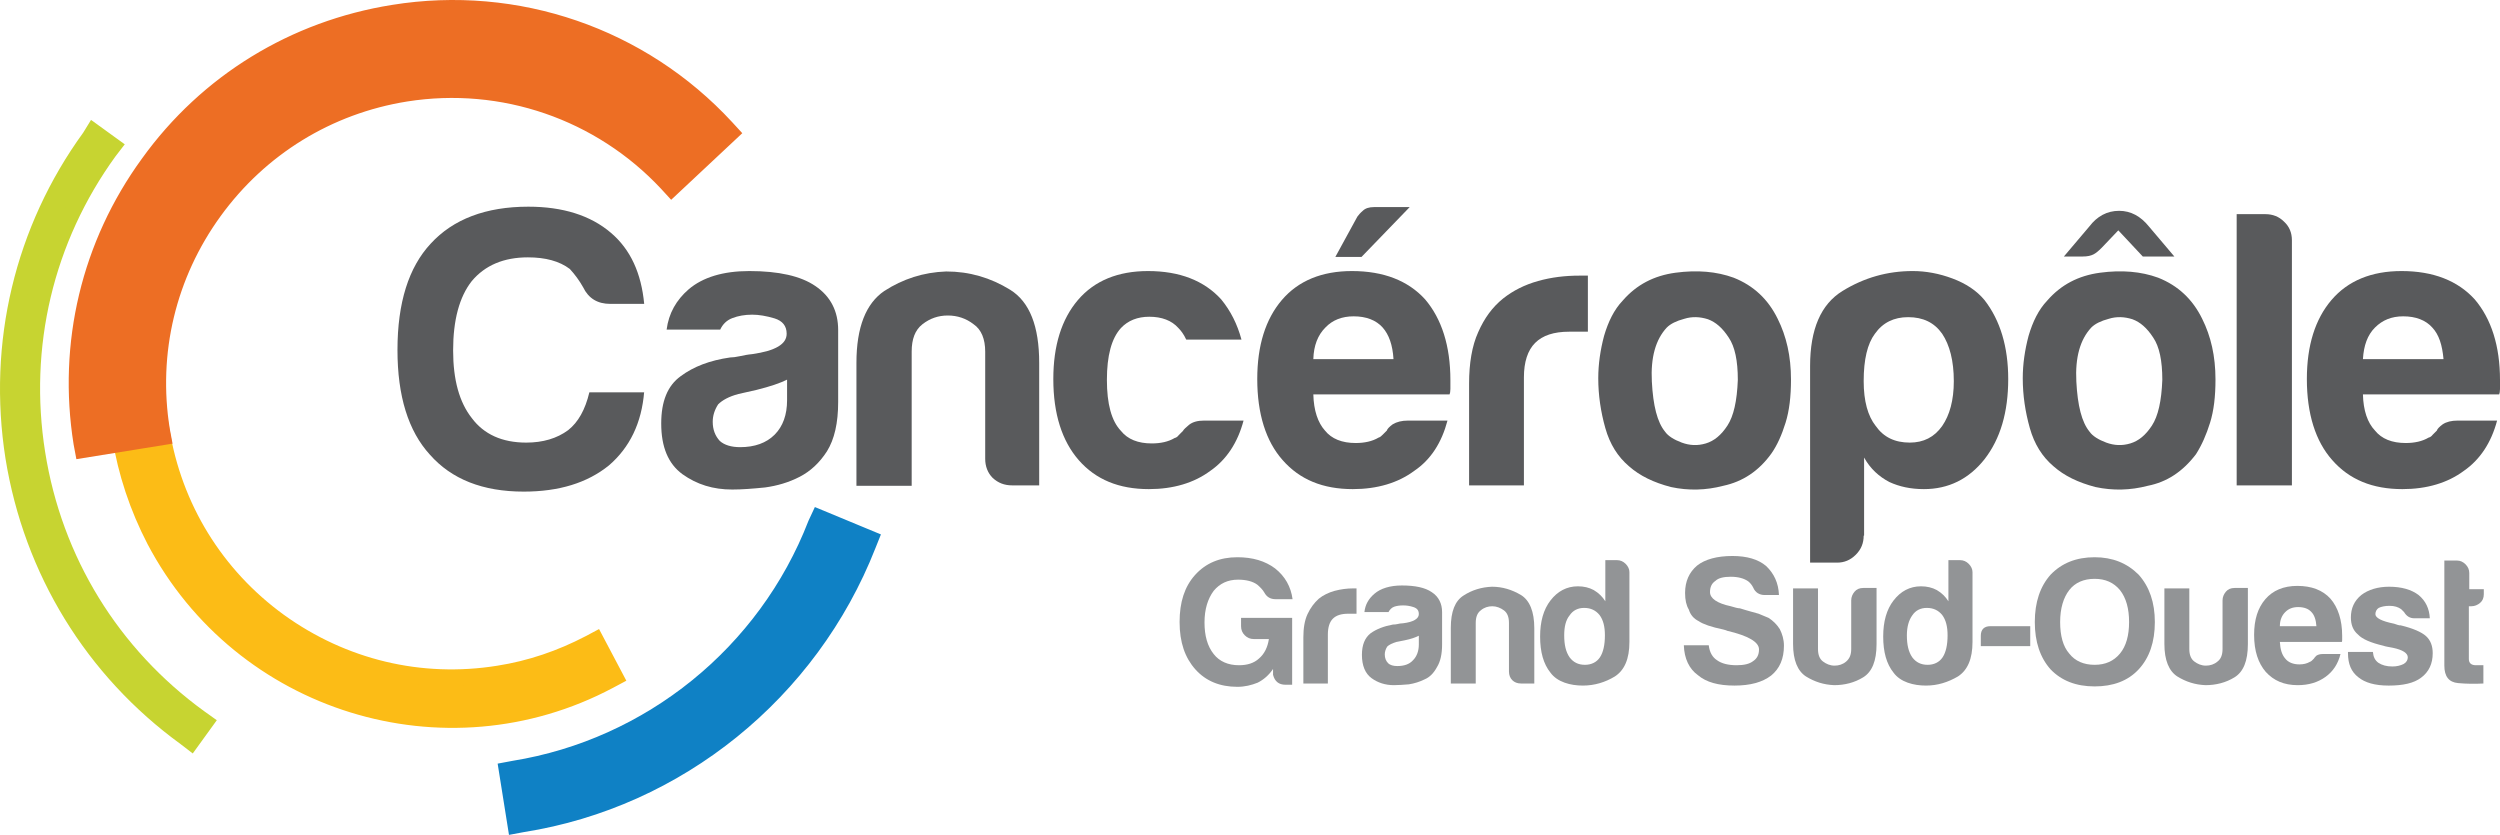
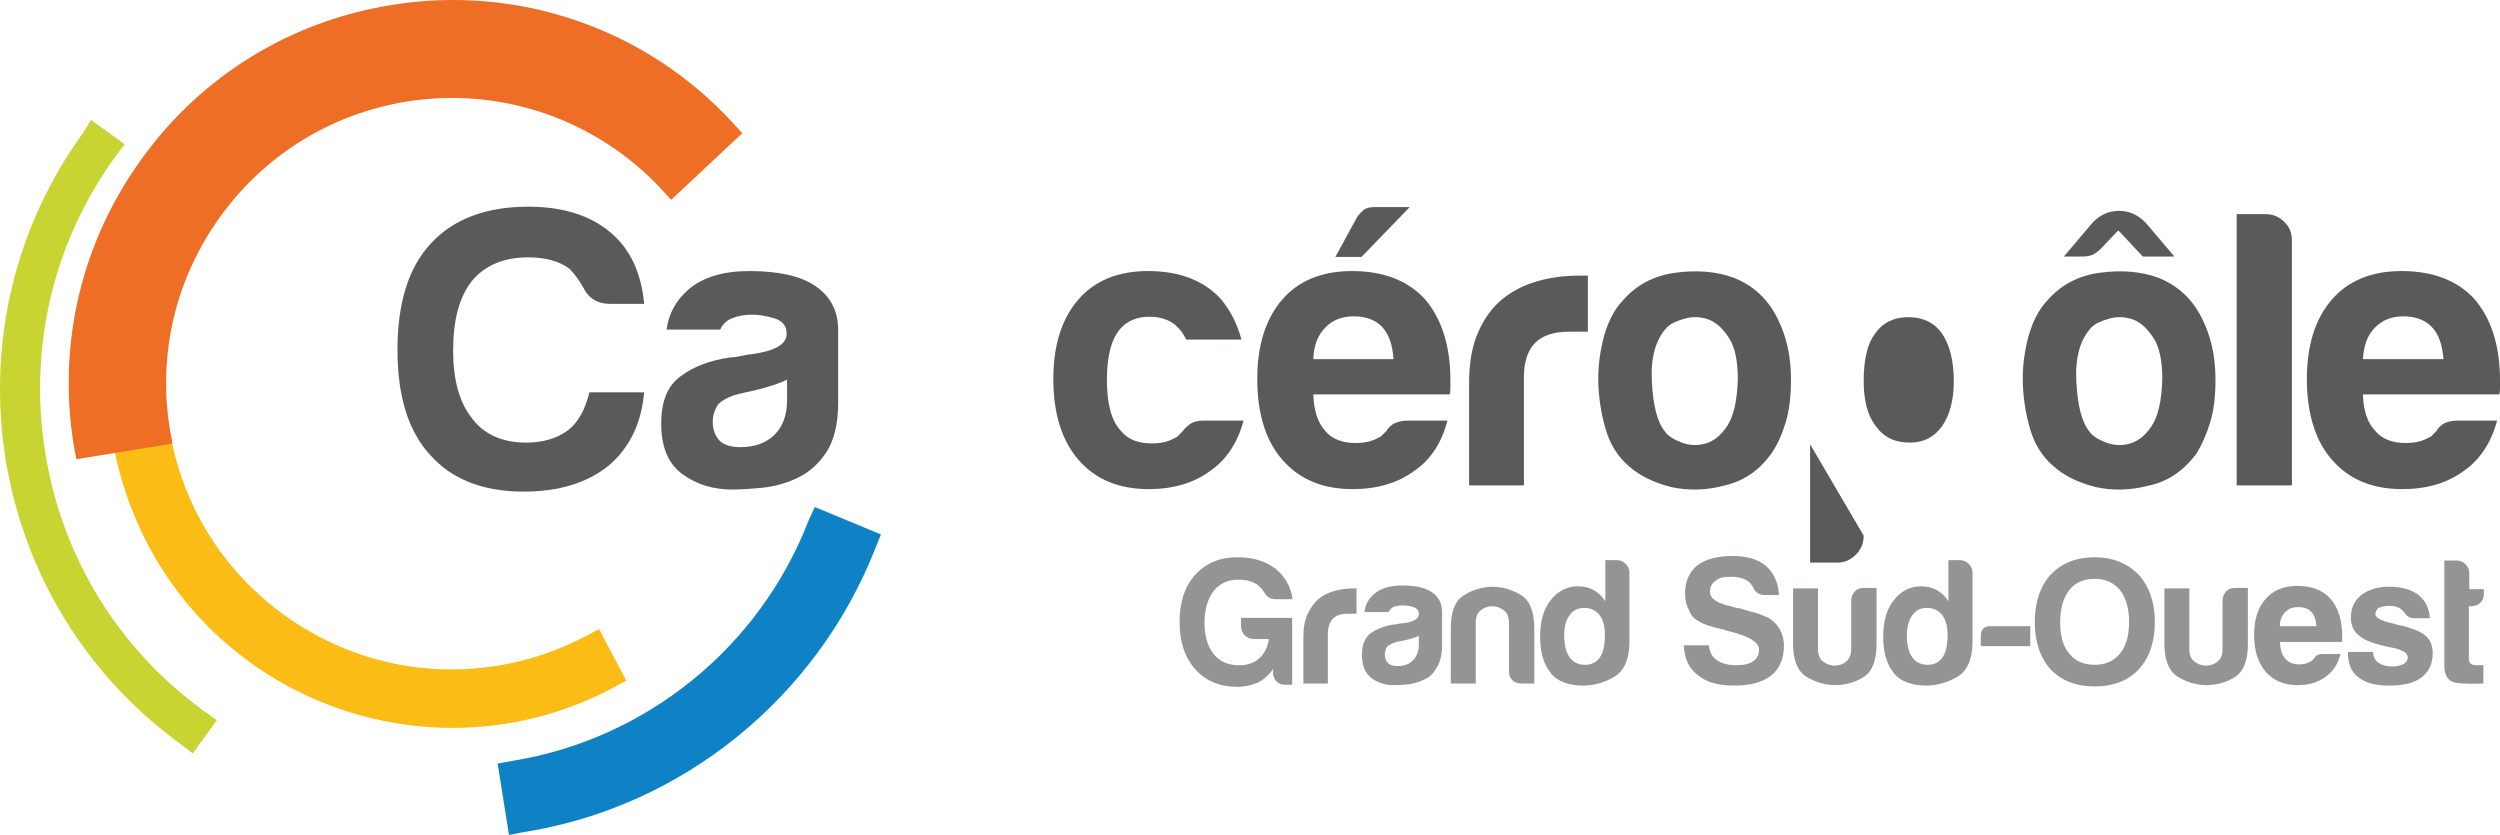
<svg xmlns="http://www.w3.org/2000/svg" xmlns:ns1="http://sodipodi.sourceforge.net/DTD/sodipodi-0.dtd" xmlns:ns2="http://www.inkscape.org/namespaces/inkscape" version="1.1" id="layer" x="0px" y="0px" viewBox="-153 -46 601.894 201.006" xml:space="preserve" ns1:docname="canceropole-grand-sud-ouest-gso-logo-vector.svg" width="601.894" height="201.006" ns2:version="0.92.3 (2405546, 2018-03-11)">
  <defs id="defs75" />
  <ns1:namedview pagecolor="#ffffff" bordercolor="#666666" borderopacity="1" objecttolerance="10" gridtolerance="10" guidetolerance="10" ns2:pageopacity="0" ns2:pageshadow="2" ns2:window-width="1280" ns2:window-height="957" id="namedview73" showgrid="false" fit-margin-top="0" fit-margin-left="0" fit-margin-right="0" fit-margin-bottom="0" ns2:zoom="0.72392638" ns2:cx="200.19605" ns2:cy="100.35758" ns2:window-x="0" ns2:window-y="0" ns2:window-maximized="1" ns2:current-layer="layer" />
  <style type="text/css" id="style2">
	.st0{fill:#FCBC16;}
	.st1{fill:none;stroke:#FCBC16;stroke-width:4.004;}
	.st2{fill:#C7D431;}
	.st3{fill:none;stroke:#C7D431;stroke-width:4.004;}
	.st4{fill:#0F81C5;}
	.st5{fill:none;stroke:#0F81C5;stroke-width:4.004;}
	.st6{fill:#ED6E24;}
	.st7{fill:none;stroke:#ED6E24;stroke-width:4.004;}
	.st8{fill:#595A5C;}
	.st9{fill:#929496;}
</style>
  <g id="g70" transform="translate(-19.206,-221.541)">
    <path class="st0" d="m -101.5,280.1 -3.3,0.5 c 1.4,8.7 4.2,17.1 8.3,25 20.8,39.5 69.9,54.7 109.3,33.8 l 1.5,-0.8 -4.7,-8.9 -1.5,0.8 c -6.9,3.6 -14.2,6.1 -21.9,7.3 -18.7,3 -37.4,-1.5 -52.8,-12.6 C -81.9,314.1 -92,297.7 -95,279 l -3.3,0.5 z" id="path4" ns2:connector-curvature="0" style="fill:#fcbc16" />
    <path class="st1" d="m -101.5,280.1 -3.3,0.5 c 1.4,8.7 4.2,17.1 8.3,25 20.8,39.5 69.9,54.7 109.3,33.8 l 1.5,-0.8 -4.7,-8.9 -1.5,0.8 c -6.9,3.6 -14.2,6.1 -21.9,7.3 -18.7,3 -37.4,-1.5 -52.8,-12.6 C -81.9,314.1 -92,297.7 -95,279 l -3.3,0.5 z" id="path6" ns2:connector-curvature="0" style="fill:none;stroke:#fcbc16;stroke-width:4.004" />
    <path class="st2" d="m -112.1,208.6 c -16.2,22.3 -22.7,49.7 -18.4,77 4.4,27.3 19.1,51.3 41.4,67.5 l 1.3,1 3.4,-4.7 -1.4,-1 c -21.1,-15.3 -35,-37.9 -39.1,-63.7 -4.1,-25.8 2,-51.6 17.3,-72.7 l 1,-1.3 -4.7,-3.4 z" id="path8" ns2:connector-curvature="0" style="fill:#c7d431" />
    <path class="st3" d="m -112.1,208.6 c -16.2,22.3 -22.7,49.7 -18.4,77 4.4,27.3 19.1,51.3 41.4,67.5 l 1.3,1 3.4,-4.7 -1.4,-1 c -21.1,-15.3 -35,-37.9 -39.1,-63.7 -4.1,-25.8 2,-51.6 17.3,-72.7 l 1,-1.3 -4.7,-3.4 z" id="path10" ns2:connector-curvature="0" style="fill:none;stroke:#c7d431;stroke-width:4.004" />
    <path class="st4" d="m 62.7,301.7 c -12.1,31.2 -40,53.7 -72.8,59 l -1.6,0.3 2.1,13.2 1.6,-0.3 C 29.4,368 61.2,342.2 75.1,306.8 l 0.6,-1.5 -12.3,-5.1 z" id="path12" ns2:connector-curvature="0" style="fill:#0f81c5" />
    <path class="st5" d="m 62.7,301.7 c -12.1,31.2 -40,53.7 -72.8,59 l -1.6,0.3 2.1,13.2 1.6,-0.3 C 29.4,368 61.2,342.2 75.1,306.8 l 0.6,-1.5 -12.3,-5.1 z" id="path14" ns2:connector-curvature="0" style="fill:none;stroke:#0f81c5;stroke-width:4.004" />
    <path class="st6" d="m -39.1,178.7 c -23.8,3.8 -44.8,16.6 -58.9,36.2 -14.2,19.5 -19.9,43.4 -16.1,67.3 l 0.3,1.6 19.2,-3.1 -0.3,-1.6 c -3,-18.7 1.5,-37.4 12.6,-52.7 11.1,-15.3 27.5,-25.4 46.2,-28.4 23.3,-3.7 46.8,4.4 62.9,21.6 l 1.1,1.2 14.2,-13.3 -1.1,-1.2 C 20.6,184.2 -9.4,173.9 -39.1,178.7" id="path16" ns2:connector-curvature="0" style="fill:#ed6e24" />
    <path class="st7" d="m -39.1,178.7 c -23.8,3.8 -44.8,16.6 -58.9,36.2 -14.2,19.5 -19.9,43.4 -16.1,67.3 l 0.3,1.6 19.2,-3.1 -0.3,-1.6 c -3,-18.7 1.5,-37.4 12.6,-52.7 11.1,-15.3 27.5,-25.4 46.2,-28.4 23.3,-3.7 46.8,4.4 62.9,21.6 l 1.1,1.2 14.2,-13.3 -1.1,-1.2 C 20.6,184.2 -9.4,173.9 -39.1,178.7 Z" id="path18" ns2:connector-curvature="0" style="fill:none;stroke:#ed6e24;stroke-width:4.004" />
    <path class="st8" d="m 21.3,269.8 c -0.6,7.6 -3.5,13.5 -8.5,17.8 -5.2,4.2 -12,6.3 -20.5,6.3 -9.9,0 -17.4,-3 -22.6,-8.9 -5.2,-5.7 -7.8,-14.1 -7.8,-25.2 0,-11.4 2.7,-19.9 8,-25.6 5.4,-5.9 13.3,-8.9 23.5,-8.9 8.3,0 15,2.1 19.9,6.3 4.7,4 7.3,9.7 8,17.1 h -8.2 c -3,0 -5.2,-1.3 -6.5,-4 -0.9,-1.6 -2,-3.1 -3.2,-4.4 -2.5,-1.9 -5.9,-2.8 -10.1,-2.8 -5.8,0 -10.3,1.9 -13.5,5.7 -3,3.8 -4.5,9.4 -4.5,16.7 0,7.1 1.5,12.5 4.5,16.3 2.9,3.9 7.3,5.9 13.1,5.9 4,0 7.4,-1 10.1,-3 2.4,-1.9 4.1,-4.9 5.1,-9.1 h 13.2 z" id="path20" ns2:connector-curvature="0" style="fill:#595a5c" />
    <path class="st8" d="m 58.8,290.3 c -2.7,1.4 -5.5,2.2 -8.4,2.6 -3,0.3 -5.6,0.5 -7.9,0.5 -4.6,0 -8.5,-1.2 -12,-3.7 -3.4,-2.5 -5.1,-6.5 -5.1,-12.2 0,-5.3 1.5,-9.1 4.7,-11.4 3.1,-2.3 7,-3.8 11.9,-4.5 0.6,0 1.4,-0.1 2.3,-0.3 0.9,-0.2 1.9,-0.4 3,-0.5 5.6,-0.8 8.3,-2.4 8.3,-4.9 0,-1.9 -1,-3.1 -2.9,-3.7 -2,-0.6 -3.8,-0.9 -5.4,-0.9 -1.8,0 -3.4,0.3 -4.7,0.8 -1.4,0.5 -2.4,1.5 -3,2.8 H 26.7 c 0.5,-3.9 2.3,-7.1 5.3,-9.7 3.4,-2.9 8.3,-4.4 14.6,-4.4 7.1,0 12.4,1.2 15.9,3.6 3.7,2.5 5.5,6.1 5.5,10.6 v 17.3 c 0,5.1 -0.9,9 -2.7,11.9 -1.8,2.8 -4,4.8 -6.5,6.1 m -3,-23.4 c -1.8,0.9 -4.2,1.7 -7.4,2.5 l -4.4,1 c -2.3,0.6 -3.9,1.5 -4.9,2.5 -0.9,1.4 -1.3,2.8 -1.3,4.2 0,1.9 0.6,3.4 1.7,4.6 1.1,1 2.8,1.5 4.9,1.5 3.5,0 6.3,-1 8.3,-3 2,-2 3,-4.8 3,-8.3 v -5 z" id="path22" ns2:connector-curvature="0" style="fill:#595a5c" />
-     <path class="st8" d="m 116.5,292.4 h -6.6 c -1.9,0 -3.4,-0.6 -4.7,-1.8 -1.2,-1.2 -1.8,-2.8 -1.8,-4.6 v -25.8 c 0,-3 -0.9,-5.3 -2.8,-6.6 -1.8,-1.4 -3.9,-2.1 -6.2,-2.1 -2.3,0 -4.3,0.7 -6.1,2.1 -1.8,1.4 -2.6,3.6 -2.6,6.6 v 32.3 H 72.4 v -29.6 c 0,-8.6 2.3,-14.3 6.7,-17.3 4.5,-2.9 9.4,-4.5 14.9,-4.7 5.6,0 10.7,1.5 15.4,4.4 4.7,2.9 7,8.8 7,17.6 v 29.5 z" id="path24" ns2:connector-curvature="0" style="fill:#595a5c" />
    <path class="st8" d="m 156.1,276.8 h 9.5 c -1.4,5.3 -4.1,9.4 -8,12.1 -3.9,2.9 -8.9,4.4 -14.8,4.4 -7.2,0 -12.8,-2.3 -16.9,-7 -4,-4.6 -6.1,-11.1 -6.1,-19.5 0,-8.1 2,-14.4 5.9,-19 4,-4.7 9.7,-7 16.9,-7 7.6,0 13.5,2.3 17.6,6.8 2.3,2.8 3.9,6 4.9,9.7 h -13.3 c -0.6,-1.3 -1.3,-2.2 -1.9,-2.8 -1.6,-1.8 -4,-2.7 -7,-2.7 -2.8,0 -5.1,0.9 -6.8,2.7 -2.3,2.5 -3.4,6.7 -3.4,12.5 0,5.8 1.1,9.9 3.4,12.3 1.6,2 4.1,3 7.4,3 2.1,0 4,-0.4 5.5,-1.3 0.4,-0.1 0.7,-0.3 1,-0.7 0.3,-0.3 0.7,-0.7 1,-1 0.2,-0.4 0.8,-0.9 1.5,-1.5 0.9,-0.7 2.1,-1 3.6,-1" id="path26" ns2:connector-curvature="0" style="fill:#595a5c" />
    <path class="st8" d="m 205.2,276.8 h 9.5 c -1.4,5.3 -4,9.4 -8,12.1 -3.9,2.9 -8.9,4.4 -14.8,4.4 -7.2,0 -12.8,-2.3 -16.9,-7 -4,-4.5 -6.1,-11.1 -6.1,-19.5 0,-8.1 2,-14.4 5.9,-19 4,-4.7 9.7,-7 16.9,-7 7.6,0 13.5,2.3 17.6,6.8 4,4.7 6.1,11.2 6.1,19.5 v 1.3 0.8 c 0,0.6 -0.1,1.1 -0.2,1.3 h -32.8 c 0.1,3.9 1.1,6.8 2.8,8.7 1.6,2 4.1,3 7.4,3 2.1,0 4,-0.4 5.5,-1.3 0.4,-0.1 0.7,-0.4 1,-0.7 0.3,-0.3 0.7,-0.7 1,-1 0.1,-0.4 0.6,-0.9 1.4,-1.5 1,-0.6 2.2,-0.9 3.7,-0.9 M 182.4,262 h 19.3 c -0.2,-3.4 -1.1,-5.9 -2.6,-7.6 -1.6,-1.8 -4,-2.7 -7,-2.7 -2.8,0 -5.1,0.9 -6.8,2.7 -1.8,1.8 -2.8,4.3 -2.9,7.6 m 23.2,-36.6 -11.6,12 h -6.3 l 5.3,-9.7 c 0.3,-0.4 0.7,-0.9 1.3,-1.4 0.6,-0.6 1.5,-0.9 2.7,-0.9 z" id="path28" ns2:connector-curvature="0" style="fill:#595a5c" />
    <path class="st8" d="m 219.9,292.4 v -24.5 c 0,-4.9 0.7,-9.1 2.2,-12.4 1.5,-3.4 3.4,-6 6,-8.1 2.4,-1.9 5.2,-3.3 8.4,-4.2 3.2,-0.9 6.5,-1.3 10,-1.3 h 1 1 v 13.5 H 244 c -3.7,0 -6.4,0.9 -8.2,2.7 -1.8,1.8 -2.7,4.6 -2.7,8.3 v 26 z" id="path30" ns2:connector-curvature="0" style="fill:#595a5c" />
    <path class="st8" d="m 258.4,287.8 c -2.7,-2.3 -4.6,-5.3 -5.7,-9.2 -1.1,-3.9 -1.7,-7.9 -1.7,-12 0,-3.4 0.5,-6.8 1.4,-10.2 1,-3.4 2.4,-6.3 4.5,-8.5 3.3,-3.8 7.5,-6 12.7,-6.7 5.2,-0.7 9.9,-0.3 14,1.2 4.8,1.9 8.3,5.2 10.6,9.9 2.1,4.2 3.2,9 3.2,14.6 0,4.1 -0.4,7.5 -1.3,10.4 -0.9,2.9 -2,5.4 -3.4,7.4 -3,4.2 -6.9,6.8 -11.6,7.8 -4.2,1.1 -8.4,1.2 -12.6,0.3 -4.2,-1.1 -7.5,-2.7 -10.1,-5 m 9.1,-33.4 c -2.7,2.9 -3.9,7.2 -3.6,13 0.3,5.8 1.3,9.8 3.2,12.1 0.7,1 2.1,1.9 4,2.6 1.9,0.7 3.8,0.8 5.8,0.2 2,-0.6 3.7,-2 5.2,-4.3 1.5,-2.3 2.3,-5.9 2.5,-11 0,-4.6 -0.7,-8 -2.2,-10.2 -1.5,-2.3 -3.1,-3.7 -5,-4.4 -1.9,-0.6 -3.8,-0.7 -5.7,-0.1 -1.9,0.5 -3.3,1.2 -4.2,2.1" id="path32" ns2:connector-curvature="0" style="fill:#595a5c" />
-     <path class="st8" d="m 314.9,304.5 c 0,1.8 -0.6,3.3 -1.9,4.6 -1.3,1.3 -2.8,1.9 -4.5,1.9 H 302 v -47.3 c 0,-8.9 2.6,-14.9 7.8,-18.1 5.2,-3.2 10.8,-4.8 16.9,-4.8 3.2,0 6.4,0.6 9.6,1.8 3.2,1.2 5.8,2.9 7.7,5.2 3.8,4.9 5.7,11.3 5.7,19 0,8 -1.9,14.4 -5.7,19.3 -3.8,4.8 -8.7,7.2 -14.6,7.2 -3.2,0 -5.9,-0.6 -8.3,-1.7 -2.5,-1.3 -4.6,-3.2 -6.1,-5.9 v 18.8 z m 21.7,-37.2 c 0,-4.9 -1,-8.7 -2.8,-11.4 -1.9,-2.7 -4.6,-4 -8.2,-4 -3.4,0 -6.1,1.3 -8,4 -1.8,2.4 -2.7,6.2 -2.7,11.4 0,4.8 1,8.4 2.9,10.8 1.9,2.7 4.6,4 8.2,4 3.3,0 5.9,-1.3 7.8,-4 1.8,-2.6 2.8,-6.2 2.8,-10.8" id="path34" ns2:connector-curvature="0" style="fill:#595a5c" />
+     <path class="st8" d="m 314.9,304.5 c 0,1.8 -0.6,3.3 -1.9,4.6 -1.3,1.3 -2.8,1.9 -4.5,1.9 H 302 v -47.3 v 18.8 z m 21.7,-37.2 c 0,-4.9 -1,-8.7 -2.8,-11.4 -1.9,-2.7 -4.6,-4 -8.2,-4 -3.4,0 -6.1,1.3 -8,4 -1.8,2.4 -2.7,6.2 -2.7,11.4 0,4.8 1,8.4 2.9,10.8 1.9,2.7 4.6,4 8.2,4 3.3,0 5.9,-1.3 7.8,-4 1.8,-2.6 2.8,-6.2 2.8,-10.8" id="path34" ns2:connector-curvature="0" style="fill:#595a5c" />
    <path class="st8" d="m 360.6,287.8 c -2.7,-2.3 -4.6,-5.3 -5.7,-9.2 -1.1,-3.9 -1.7,-7.9 -1.7,-12 0,-3.4 0.5,-6.8 1.4,-10.2 1,-3.4 2.4,-6.3 4.5,-8.5 3.3,-3.8 7.5,-6 12.7,-6.7 5.2,-0.7 9.9,-0.3 14,1.2 4.8,1.9 8.3,5.2 10.6,9.9 2.1,4.2 3.2,9 3.2,14.6 0,4.1 -0.4,7.5 -1.3,10.4 -0.9,2.9 -2,5.4 -3.4,7.6 -3.2,4.2 -7,6.7 -11.6,7.6 -4.2,1.1 -8.4,1.2 -12.6,0.3 -4.2,-1.1 -7.5,-2.7 -10.1,-5 m 23,-57.7 6.1,7.2 h -7.6 l -5.9,-6.3 -4,4.2 c -0.8,0.8 -1.4,1.3 -2,1.6 -0.6,0.3 -1.4,0.5 -2.6,0.5 h -4.5 l 6.1,-7.2 c 1.9,-2.5 4.3,-3.8 7.2,-3.8 2.8,0 5.2,1.3 7.2,3.8 m -13.9,24.3 c -2.7,2.9 -3.9,7.2 -3.6,13 0.3,5.8 1.3,9.8 3.2,12.1 0.7,1 2.1,1.9 4,2.6 1.9,0.7 3.8,0.8 5.8,0.2 2,-0.6 3.7,-2 5.2,-4.3 1.5,-2.3 2.3,-5.9 2.5,-11 0,-4.6 -0.7,-8 -2.2,-10.2 -1.5,-2.3 -3.1,-3.7 -5,-4.4 -1.9,-0.6 -3.8,-0.7 -5.7,-0.1 -1.9,0.5 -3.3,1.2 -4.2,2.1" id="path36" ns2:connector-curvature="0" style="fill:#595a5c" />
    <path class="st8" d="m 404.8,227.1 h 6.8 c 1.8,0 3.3,0.6 4.5,1.8 1.3,1.2 1.9,2.7 1.9,4.5 v 59 h -13.3 v -65.3 z" id="path38" ns2:connector-curvature="0" style="fill:#595a5c" />
    <path class="st8" d="m 457.9,276.8 h 9.5 c -1.4,5.3 -4.1,9.4 -8,12.1 -3.9,2.9 -8.9,4.4 -14.8,4.4 -7.2,0 -12.8,-2.3 -16.9,-7 -4,-4.5 -6.1,-11.1 -6.1,-19.5 0,-8.1 2,-14.4 5.9,-19 4,-4.7 9.7,-7 16.9,-7 7.6,0 13.5,2.3 17.6,6.8 4,4.7 6.1,11.2 6.1,19.5 v 1.3 0.8 c 0,0.6 -0.1,1.1 -0.2,1.3 h -32.8 c 0.1,3.9 1.1,6.8 2.9,8.7 1.6,2 4.1,3 7.4,3 2.1,0 4,-0.4 5.5,-1.3 0.4,-0.1 0.7,-0.3 1,-0.7 0.3,-0.3 0.7,-0.7 1,-1 0.1,-0.4 0.6,-0.9 1.4,-1.5 0.9,-0.6 2.1,-0.9 3.6,-0.9 M 435.1,262 h 19.4 c -0.3,-3.4 -1.1,-5.9 -2.7,-7.6 -1.6,-1.8 -4,-2.7 -7,-2.7 -2.8,0 -5,0.9 -6.8,2.7 -1.8,1.8 -2.7,4.3 -2.9,7.6" id="path40" ns2:connector-curvature="0" style="fill:#595a5c" />
    <path class="st9" d="m 172.7,336.6 c -1,1.5 -2.3,2.6 -3.7,3.3 -1.5,0.6 -3.1,1 -4.9,1 -4.2,0 -7.6,-1.4 -10.1,-4.2 -2.5,-2.8 -3.8,-6.5 -3.8,-11.4 0,-4.8 1.2,-8.5 3.7,-11.3 2.6,-2.9 6,-4.3 10.2,-4.3 3.7,0 6.7,0.9 9.1,2.7 2.4,1.9 3.8,4.4 4.2,7.4 h -4.1 c -1.2,0 -2.1,-0.5 -2.7,-1.6 -0.4,-0.7 -1,-1.3 -1.7,-1.9 -1.1,-0.8 -2.7,-1.2 -4.6,-1.2 -2.5,0 -4.4,0.9 -5.9,2.7 -1.4,1.9 -2.2,4.4 -2.2,7.6 0,3.2 0.7,5.7 2.2,7.6 1.4,1.8 3.5,2.7 6.1,2.7 2,0 3.6,-0.5 4.8,-1.6 1.3,-1.1 2.1,-2.7 2.4,-4.7 h -3.6 c -0.9,0 -1.6,-0.3 -2.2,-0.9 -0.6,-0.6 -0.9,-1.3 -0.9,-2.2 v -2 h 12.3 v 16.1 h -1.6 c -1.6,0 -2.6,-0.8 -3,-2.4 z" id="path42" ns2:connector-curvature="0" style="fill:#929496" />
    <path class="st9" d="M 180,340.1 V 329 c 0,-2.2 0.3,-4.1 1,-5.6 0.7,-1.5 1.6,-2.7 2.7,-3.7 1.1,-0.9 2.4,-1.5 3.8,-1.9 1.5,-0.4 3,-0.6 4.5,-0.6 h 0.4 0.4 v 6.1 h -2 c -1.7,0 -2.9,0.4 -3.7,1.2 -0.8,0.8 -1.2,2.1 -1.2,3.8 v 11.8 z" id="path44" ns2:connector-curvature="0" style="fill:#929496" />
    <path class="st9" d="m 209.2,339.1 c -1.2,0.6 -2.5,1 -3.8,1.2 -1.3,0.1 -2.5,0.2 -3.6,0.2 -2.1,0 -3.9,-0.6 -5.4,-1.7 -1.5,-1.1 -2.3,-3 -2.3,-5.6 0,-2.4 0.7,-4.1 2.1,-5.2 1.4,-1 3.2,-1.7 5.4,-2.1 0.3,0 0.6,0 1,-0.1 0.4,-0.1 0.9,-0.2 1.4,-0.2 2.5,-0.3 3.8,-1.1 3.8,-2.2 0,-0.9 -0.4,-1.4 -1.3,-1.7 -0.9,-0.3 -1.7,-0.4 -2.5,-0.4 -0.8,0 -1.5,0.1 -2.1,0.3 -0.6,0.2 -1.1,0.7 -1.4,1.3 h -5.8 c 0.2,-1.8 1,-3.2 2.4,-4.4 1.5,-1.3 3.8,-2 6.6,-2 3.2,0 5.6,0.5 7.2,1.6 1.7,1.1 2.5,2.8 2.5,4.8 v 7.8 c 0,2.3 -0.4,4.1 -1.2,5.4 -0.8,1.5 -1.8,2.5 -3,3 m -1.4,-10.5 c -0.8,0.4 -1.9,0.8 -3.4,1.1 l -2,0.4 c -1,0.3 -1.8,0.7 -2.2,1.1 -0.4,0.6 -0.6,1.3 -0.6,1.9 0,0.9 0.3,1.6 0.8,2.1 0.5,0.5 1.3,0.7 2.2,0.7 1.6,0 2.9,-0.4 3.8,-1.4 0.9,-0.9 1.4,-2.2 1.4,-3.8 z" id="path46" ns2:connector-curvature="0" style="fill:#929496" />
    <path class="st9" d="m 235.4,340.1 h -3 c -0.9,0 -1.6,-0.3 -2.1,-0.8 -0.5,-0.5 -0.8,-1.2 -0.8,-2.1 v -11.7 c 0,-1.4 -0.4,-2.4 -1.2,-3 -0.8,-0.6 -1.8,-1 -2.8,-1 -1,0 -2,0.3 -2.8,1 -0.8,0.6 -1.2,1.6 -1.2,3 v 14.6 h -6 v -13.4 c 0,-3.9 1,-6.5 3.1,-7.8 2,-1.3 4.3,-2 6.8,-2.1 2.5,0 4.8,0.7 7,2 2.1,1.3 3.2,4 3.2,8 v 13.3 z" id="path48" ns2:connector-curvature="0" style="fill:#929496" />
    <path class="st9" d="m 252.6,310.4 h 2.9 c 0.8,0 1.5,0.3 2.1,0.9 0.6,0.6 0.9,1.3 0.9,2 v 16.8 c 0,4.1 -1.2,6.8 -3.5,8.3 -2.3,1.4 -4.9,2.2 -7.7,2.2 -1.5,0 -3,-0.2 -4.4,-0.7 -1.4,-0.5 -2.6,-1.3 -3.4,-2.4 -1.7,-2.1 -2.5,-5 -2.5,-8.7 0,-3.6 0.8,-6.5 2.5,-8.7 1.7,-2.2 3.9,-3.4 6.6,-3.4 1.4,0 2.7,0.3 3.8,0.9 1.2,0.7 2.1,1.6 2.8,2.7 v -9.9 z m -9.8,18.1 c 0,2.3 0.4,4 1.3,5.3 0.9,1.2 2.1,1.8 3.7,1.8 1.5,0 2.8,-0.6 3.6,-1.8 0.8,-1.2 1.2,-3 1.2,-5.3 0,-2.1 -0.4,-3.7 -1.3,-4.9 -0.9,-1.1 -2.1,-1.7 -3.7,-1.7 -1.5,0 -2.7,0.6 -3.5,1.8 -0.9,1.1 -1.3,2.7 -1.3,4.8" id="path50" ns2:connector-curvature="0" style="fill:#929496" />
    <path class="st9" d="m 271.6,330.9 h 6 c 0.2,1.7 0.9,2.9 2,3.6 1.1,0.8 2.7,1.2 4.7,1.2 1.8,0 3.1,-0.3 4,-1 0.9,-0.6 1.4,-1.5 1.4,-2.8 0,-1.8 -2.6,-3.3 -7.7,-4.5 l -0.2,-0.1 -0.7,-0.2 c -2.9,-0.6 -4.9,-1.3 -5.9,-2 -1.2,-0.6 -2,-1.5 -2.4,-2.8 -0.6,-1 -0.9,-2.3 -0.9,-4 0,-2.8 1,-5 2.9,-6.6 1.9,-1.5 4.8,-2.3 8.5,-2.3 3.5,0 6.2,0.8 8.1,2.4 1.9,1.8 3,4.1 3.1,7 h -3.4 c -1.3,0 -2.3,-0.6 -2.8,-1.8 -0.3,-0.6 -0.7,-1.1 -1.2,-1.5 -1,-0.7 -2.4,-1.1 -4.2,-1.1 -1.7,0 -3,0.3 -3.7,1 -0.9,0.6 -1.3,1.5 -1.3,2.7 0,1.5 1.7,2.7 5,3.4 1,0.3 1.7,0.5 2.2,0.5 1,0.3 1.9,0.6 2.7,0.8 0.8,0.2 1.4,0.4 1.8,0.5 0.8,0.3 1.6,0.7 2.4,1 1.1,0.7 2,1.6 2.7,2.7 0.6,1.2 1,2.5 1,4 0,3.1 -1,5.5 -3.1,7.2 -2.1,1.6 -5,2.4 -8.8,2.4 -3.9,0 -6.8,-0.8 -8.8,-2.5 -2.1,-1.5 -3.3,-4 -3.4,-7.2" id="path52" ns2:connector-curvature="0" style="fill:#929496" />
    <path class="st9" d="m 318,317.2 v 13.4 c 0,4.1 -1.1,6.7 -3.2,8 -2.1,1.3 -4.5,1.9 -7,1.9 -2.5,-0.1 -4.7,-0.8 -6.8,-2.1 -2,-1.3 -3.1,-3.9 -3.1,-7.8 v -13.4 h 6 v 14.6 c 0,1.4 0.4,2.4 1.2,3 0.8,0.6 1.7,1 2.8,1 1,0 2,-0.3 2.8,-1 0.8,-0.7 1.2,-1.6 1.2,-3 v -11.7 c 0,-0.8 0.3,-1.5 0.8,-2.1 0.5,-0.6 1.2,-0.9 2.1,-0.9 h 3.2 z" id="path54" ns2:connector-curvature="0" style="fill:#929496" />
    <path class="st9" d="m 335.2,310.4 h 2.9 c 0.8,0 1.5,0.3 2.1,0.9 0.6,0.6 0.9,1.3 0.9,2 v 16.8 c 0,4.1 -1.2,6.8 -3.5,8.3 -2.4,1.4 -4.9,2.2 -7.7,2.2 -1.5,0 -3,-0.2 -4.4,-0.7 -1.4,-0.5 -2.6,-1.3 -3.4,-2.4 -1.7,-2.1 -2.5,-5 -2.5,-8.7 0,-3.6 0.8,-6.5 2.5,-8.7 1.7,-2.2 3.9,-3.4 6.6,-3.4 1.4,0 2.7,0.3 3.8,0.9 1.2,0.7 2.1,1.6 2.8,2.7 v -9.9 z m -9.9,18.1 c 0,2.3 0.4,4 1.3,5.3 0.9,1.2 2.1,1.8 3.7,1.8 1.5,0 2.8,-0.6 3.6,-1.8 0.8,-1.2 1.2,-3 1.2,-5.3 0,-2.1 -0.4,-3.7 -1.3,-4.9 -0.9,-1.1 -2.1,-1.7 -3.7,-1.7 -1.5,0 -2.7,0.6 -3.5,1.8 -0.8,1.1 -1.3,2.7 -1.3,4.8" id="path56" ns2:connector-curvature="0" style="fill:#929496" />
    <path class="st9" d="m 343.1,331.1 v -2.5 c 0,-1.5 0.8,-2.3 2.3,-2.3 h 9.6 v 4.8 z" id="path58" ns2:connector-curvature="0" style="fill:#929496" />
    <path class="st9" d="m 356.1,325.3 c 0,-4.8 1.3,-8.6 3.8,-11.4 2.7,-2.8 6.2,-4.2 10.6,-4.2 4.3,0 7.8,1.4 10.6,4.2 2.6,2.9 3.9,6.7 3.9,11.4 0,4.8 -1.3,8.6 -3.9,11.4 -2.6,2.8 -6.2,4.1 -10.6,4.1 -4.5,0 -8,-1.4 -10.6,-4.1 -2.5,-2.8 -3.8,-6.6 -3.8,-11.4 m 6.1,0 c 0,3.3 0.7,5.9 2.2,7.6 1.4,1.8 3.5,2.7 6.1,2.7 2.6,0 4.6,-0.9 6.1,-2.7 1.5,-1.8 2.2,-4.4 2.2,-7.6 0,-3.2 -0.7,-5.8 -2.2,-7.7 -1.5,-1.8 -3.5,-2.7 -6.1,-2.7 -2.6,0 -4.7,0.9 -6.1,2.7 -1.4,1.8 -2.2,4.4 -2.2,7.7" id="path60" ns2:connector-curvature="0" style="fill:#929496" />
    <path class="st9" d="m 407.4,317.2 v 13.4 c 0,4.1 -1.1,6.7 -3.2,8 -2.1,1.3 -4.5,1.9 -7,1.9 -2.5,-0.1 -4.7,-0.8 -6.8,-2.1 -2,-1.3 -3.1,-3.9 -3.1,-7.8 v -13.4 h 6 v 14.6 c 0,1.4 0.4,2.4 1.2,3 0.8,0.6 1.7,1 2.8,1 1,0 2,-0.3 2.8,-1 0.8,-0.6 1.2,-1.6 1.2,-3 v -11.7 c 0,-0.8 0.3,-1.5 0.8,-2.1 0.5,-0.6 1.2,-0.9 2.1,-0.9 h 3.2 z" id="path62" ns2:connector-curvature="0" style="fill:#929496" />
    <path class="st9" d="m 425.4,333 h 4.3 c -0.6,2.4 -1.8,4.2 -3.6,5.5 -1.8,1.3 -4,2 -6.7,2 -3.3,0 -5.8,-1.1 -7.7,-3.2 -1.8,-2.1 -2.8,-5 -2.8,-8.9 0,-3.7 0.9,-6.5 2.7,-8.6 1.8,-2.1 4.4,-3.2 7.7,-3.2 3.4,0 6.1,1 8,3.1 1.8,2.1 2.8,5.1 2.8,8.9 v 0.6 0.3 c 0,0.3 0,0.5 -0.1,0.6 h -14.9 c 0.1,1.8 0.5,3.1 1.3,4 0.7,0.9 1.9,1.4 3.4,1.4 1,0 1.8,-0.2 2.5,-0.6 0.2,-0.1 0.3,-0.1 0.5,-0.3 l 0.5,-0.5 c 0.1,-0.2 0.3,-0.4 0.6,-0.7 0.3,-0.2 0.8,-0.4 1.5,-0.4 m -10.3,-6.7 h 8.8 c -0.1,-1.5 -0.5,-2.7 -1.2,-3.4 -0.7,-0.8 -1.8,-1.2 -3.2,-1.2 -1.3,0 -2.3,0.4 -3.1,1.2 -0.8,0.8 -1.3,1.9 -1.3,3.4" id="path64" ns2:connector-curvature="0" style="fill:#929496" />
    <path class="st9" d="m 431.6,332.5 h 5.9 c 0.1,1.2 0.5,2 1.3,2.6 0.9,0.6 2,0.9 3.4,0.9 1,0 1.9,-0.2 2.7,-0.6 0.7,-0.4 1,-1 1,-1.6 0,-1 -1.2,-1.8 -3.6,-2.3 -1,-0.2 -1.8,-0.3 -2.3,-0.5 -3,-0.7 -5.1,-1.6 -6.1,-2.7 -1.2,-1 -1.7,-2.4 -1.7,-4.1 0,-2.2 0.8,-4 2.5,-5.4 1.7,-1.3 4,-2 6.7,-2 3,0 5.4,0.7 7.1,2 1.7,1.4 2.6,3.3 2.7,5.6 h -3.7 c -1.1,0 -1.9,-0.5 -2.5,-1.5 -0.2,-0.2 -0.5,-0.5 -0.7,-0.7 -0.7,-0.5 -1.6,-0.8 -2.8,-0.8 -1.1,0 -2,0.2 -2.6,0.5 -0.5,0.3 -0.8,0.9 -0.8,1.5 0,0.9 1.5,1.7 4.5,2.3 0.3,0.1 0.6,0.2 0.9,0.3 0.3,0.1 0.5,0.1 0.7,0.1 2.9,0.7 5,1.6 6.1,2.6 1.1,1 1.6,2.4 1.6,4.1 0,2.5 -0.9,4.5 -2.8,5.9 -1.7,1.3 -4.3,1.9 -7.8,1.9 -3.3,0 -5.7,-0.7 -7.3,-2 -1.7,-1.3 -2.5,-3.2 -2.5,-5.8 v -0.3 z" id="path66" ns2:connector-curvature="0" style="fill:#929496" />
    <path class="st9" d="m 464.1,340.1 c -1.9,0.1 -4,0.1 -6.1,-0.1 -2.2,-0.2 -3.3,-1.6 -3.3,-4.2 v -25.3 h 3.1 c 0.7,0 1.4,0.3 2,0.9 0.6,0.6 0.9,1.3 0.9,2.1 v 3.9 h 3.5 v 1.2 c 0,0.9 -0.3,1.6 -0.9,2.1 -0.6,0.5 -1.3,0.8 -2.1,0.8 h -0.6 v 12.7 c 0,1 0.6,1.5 1.7,1.5 h 1.8 z" id="path68" ns2:connector-curvature="0" style="fill:#929496" />
  </g>
</svg>